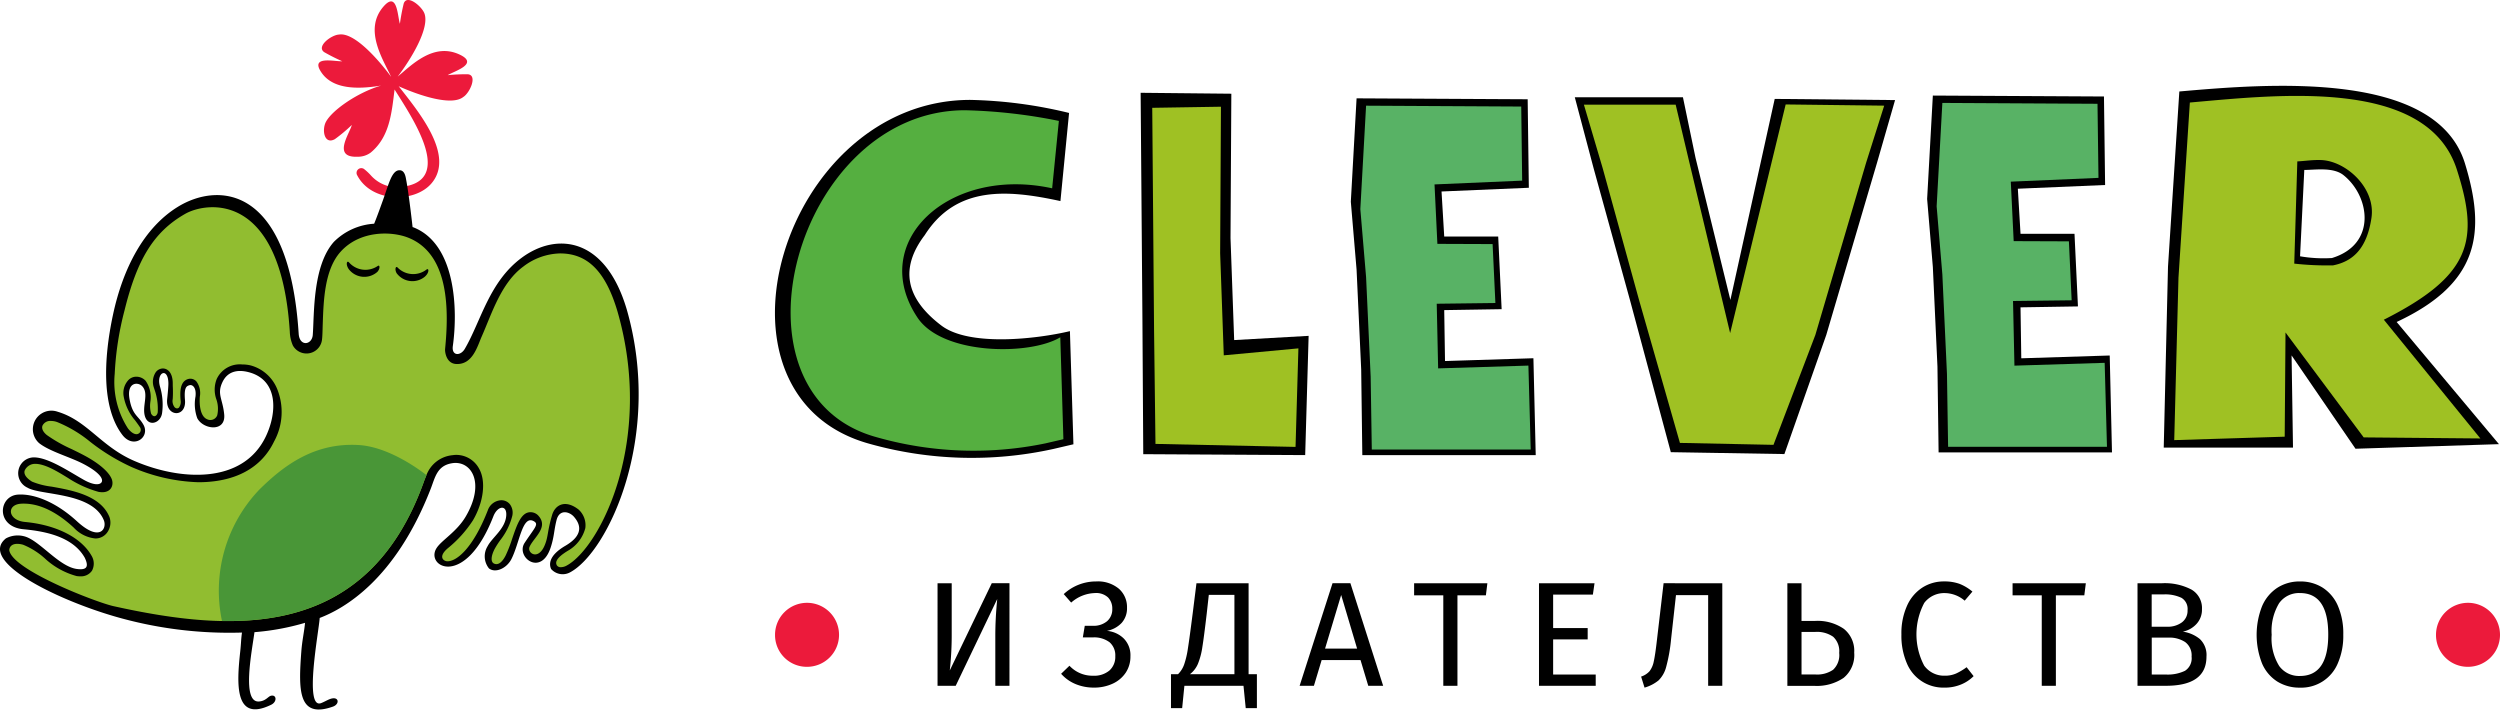
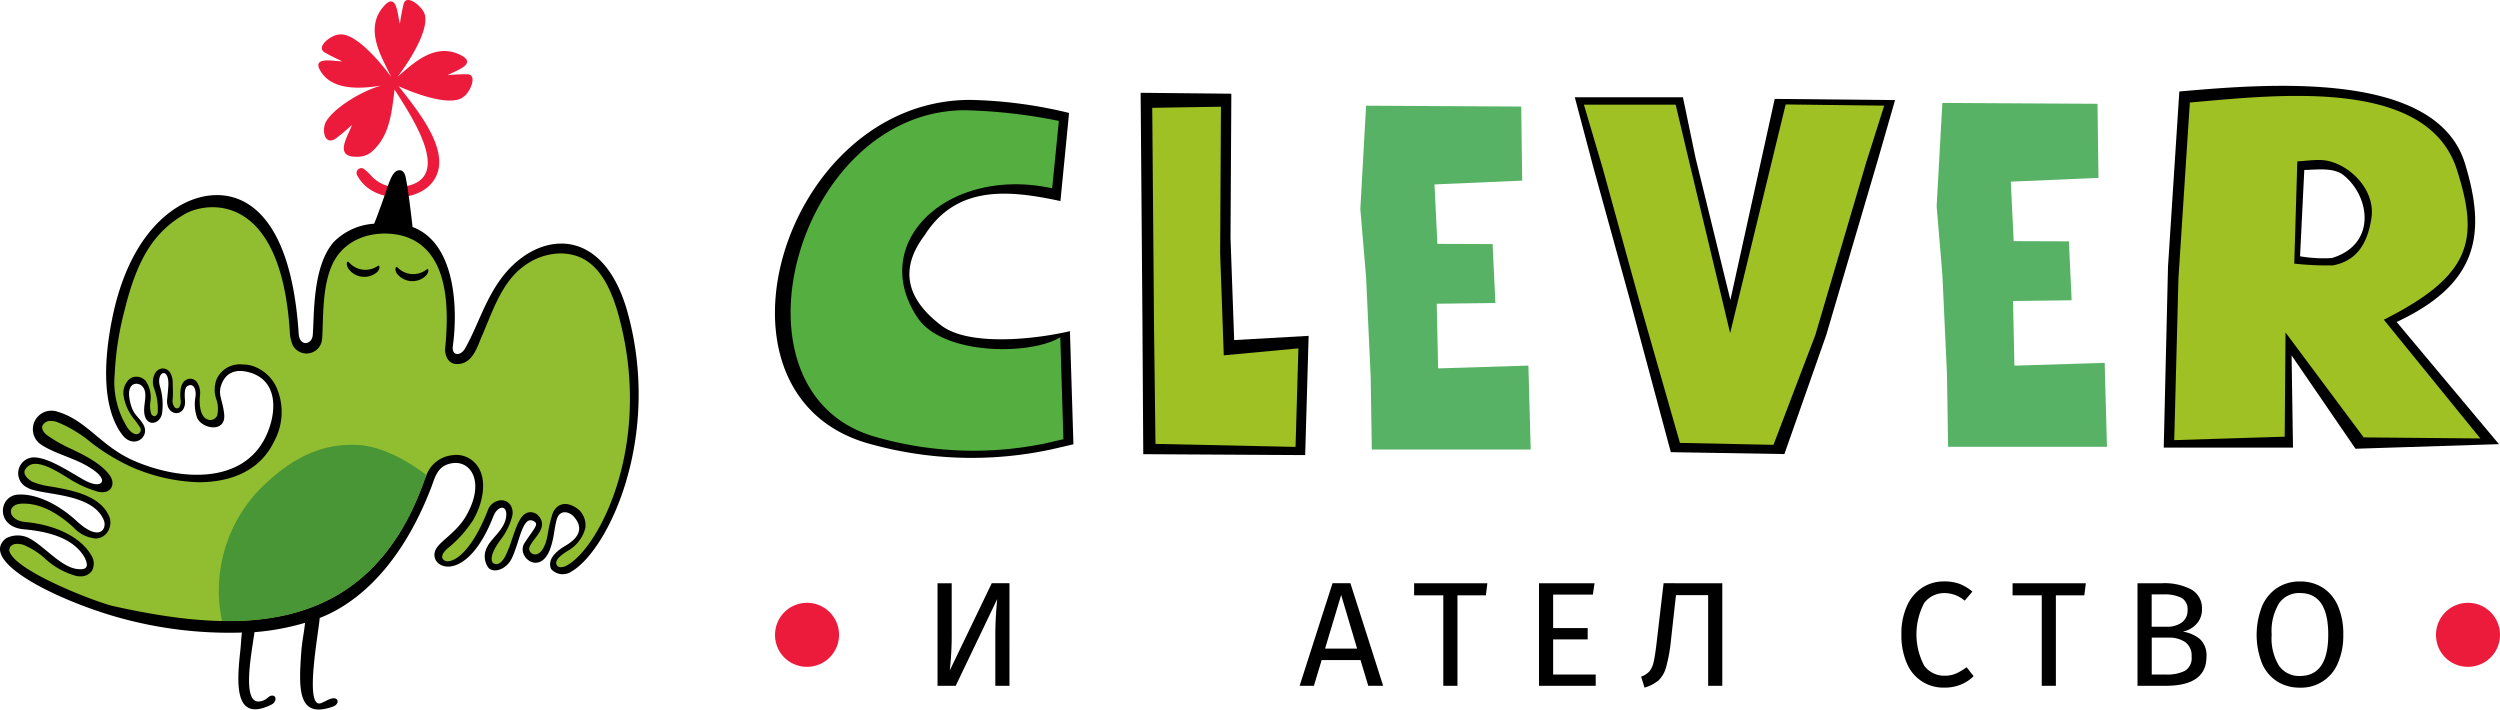
<svg xmlns="http://www.w3.org/2000/svg" id="Слой_1" data-name="Слой 1" viewBox="0 0 285.463 81.017">
  <defs>
    <style>.cls-1{fill:#55af40;}.cls-2{fill:#9fc123;}.cls-3{fill:#58b265;}.cls-4{fill:#ec1a3b;}.cls-5{fill:#91bd30;}.cls-6{fill:#499637;}</style>
  </defs>
  <title>logo</title>
  <path d="M121.088,22.953l.986-10.063a51.726,51.726,0,0,0-11.289-1.49C89.31,11.412,79.319,45.189,99.3,50.672a43.2,43.2,0,0,0,20.979.586l2.292-.535-.4-12.919c-3.816.908-11.493,1.785-14.681-.641q-6.173-4.687-1.9-10.318c3.608-5.692,9.488-5.2,15.5-3.891" transform="translate(-0.002 0.007)" />
  <path class="cls-1" d="M120.142,21.5l.767-7.7A60.416,60.416,0,0,0,110.2,12.581c-19.346,0-28.1,32.394-10.114,37.331a40.482,40.482,0,0,0,19.272.711l2.068-.479-.354-11.64c-3.439,2.091-13.423,2.063-16.3-2.237-5.758-8.624,3.554-17.35,15.37-14.772" transform="translate(-0.002 0.007)" />
  <polygon points="130.244 10.595 140.601 10.701 140.507 27.183 140.924 38.83 149.426 38.35 149.033 51.966 130.543 51.86 130.448 36.499 130.244 10.595" />
  <polygon class="cls-2" points="131.569 12.311 139.414 12.185 139.324 28.926 139.737 40.573 148.259 39.779 147.932 51.029 131.938 50.687 131.777 37.692 131.569 12.311" />
-   <polygon points="154.901 11.228 174.437 11.334 174.57 21.44 164.602 21.865 164.909 27.006 171.072 27.006 171.465 35.304 164.909 35.41 164.999 41.224 175.093 40.905 175.357 51.967 155.557 51.967 155.428 42.183 154.901 30.799 154.244 23.036 154.901 11.228" />
-   <polygon points="220.702 10.912 240.242 11.018 240.372 21.124 230.407 21.549 230.714 26.694 236.877 26.694 237.271 34.988 230.714 35.094 230.801 40.912 240.899 40.593 241.158 51.654 221.359 51.654 221.229 41.867 220.702 30.487 220.05 22.72 220.702 10.912" />
  <polygon class="cls-3" points="155.987 12.068 173.703 12.166 173.809 20.625 163.801 21.058 164.128 27.846 170.433 27.87 170.751 34.599 164.053 34.682 164.214 42.064 174.521 41.745 174.784 51.333 156.639 51.333 156.51 43.023 155.987 31.643 155.33 23.876 155.987 12.068" />
  <polygon class="cls-3" points="221.788 11.752 239.504 11.851 239.615 20.31 229.603 20.742 229.933 27.534 236.238 27.558 236.552 34.288 229.858 34.37 230.019 41.752 240.322 41.43 240.585 51.017 222.445 51.017 222.315 42.707 221.788 31.328 221.136 23.56 221.788 11.752" />
  <polygon points="179.82 11.109 192.167 11.109 193.606 18.027 197.585 34.248 202.646 11.294 216.388 11.428 214.333 18.57 208.535 38.24 203.751 51.848 190.783 51.632 186.137 34.332 181.974 19.242 179.82 11.109" />
  <polygon class="cls-2" points="180.859 11.954 191.338 11.954 192.777 18.031 197.556 38.035 203.897 11.926 215.147 12.064 213.087 18.569 207.289 38.239 202.506 50.794 191.822 50.573 187.176 34.332 183.013 19.241 180.859 11.954" />
  <path d="M263.118,19.4l-.484,9.857a15.681,15.681,0,0,0,3.64.2c5.153-1.569,4.344-7.059,1.321-9.464-1.179-.944-3.245-.594-4.477-.594m-14.269-8.96c10.122-.888,29.332-2.488,32.614,8.22,2.456,8,1.56,13.73-7.8,18.1l11.682,13.95-16.379.523-7.3-10.656.162,10.526h-14.76l.487-20.66Z" transform="translate(-0.002 0.007)" />
  <path class="cls-2" d="M262.322,18.416l-.35,11.678a33.839,33.839,0,0,0,4.433.2c2.305-.46,3.861-1.958,4.382-5.414.512-3.4-2.89-6.522-5.78-6.613-.987-.031-1.987.129-2.685.154M250.05,11.7c10.126-.888,27.256-2.909,30.534,7.8,2.524,7.94,1.588,11.977-8.384,17l11.023,13.558L269.9,49.937l-8.927-11.981-.092,11.9-12.614.393.484-18.545Z" transform="translate(-0.002 0.007)" />
  <path class="cls-4" d="M92.092,76.133A3.654,3.654,0,1,0,88.5,72.419v.058a3.623,3.623,0,0,0,3.59,3.656h0" transform="translate(-0.002 0.007)" />
  <path class="cls-4" d="M281.75,76.133a3.654,3.654,0,1,0-3.592-3.715v.059a3.622,3.622,0,0,0,3.588,3.656h0" transform="translate(-0.002 0.007)" />
  <path d="M115.267,78.3h-1.615v-5.71q0-1.99.221-4.2l-4.743,9.911h-2.074V66.593h1.617V72.3a36.565,36.565,0,0,1-.221,4.25l4.794-9.961h2.023Z" transform="translate(-0.002 0.007)" />
-   <path d="M122.832,78.11a4.512,4.512,0,0,1-1.666-1.181l.952-.918a3.587,3.587,0,0,0,2.7,1.139,2.7,2.7,0,0,0,1.87-.6,2.08,2.08,0,0,0,.663-1.631,1.963,1.963,0,0,0-.654-1.59,2.927,2.927,0,0,0-1.93-.552h-1.122l.221-1.327h.918a2.4,2.4,0,0,0,1.623-.518,1.773,1.773,0,0,0,.6-1.42,1.8,1.8,0,0,0-.484-1.3,1.984,1.984,0,0,0-1.488-.5,4.259,4.259,0,0,0-2.72,1.088l-.85-.97a5.42,5.42,0,0,1,3.689-1.445,3.74,3.74,0,0,1,2.618.842,2.79,2.79,0,0,1,.918,2.151,2.486,2.486,0,0,1-.612,1.742,3.125,3.125,0,0,1-1.683.91,3.11,3.11,0,0,1,1.921.867,2.718,2.718,0,0,1,.765,2.039,3.3,3.3,0,0,1-.535,1.862,3.572,3.572,0,0,1-1.488,1.258,5.007,5.007,0,0,1-2.159.451A5.384,5.384,0,0,1,122.832,78.11Z" transform="translate(-0.002 0.007)" />
-   <path d="M143.521,76.979v3.876h-1.275l-.255-2.55h-6.749l-.255,2.55h-1.275V76.979h.8a2.9,2.9,0,0,0,.706-1.122,10.041,10.041,0,0,0,.424-1.81q.18-1.131.553-4.055l.425-3.4h5.953V76.978Zm-2.567-9.061H138.03l-.238,2.142q-.306,2.619-.5,3.826a8.186,8.186,0,0,1-.51,1.92,2.951,2.951,0,0,1-.91,1.173h5.083Z" transform="translate(-0.002 0.007)" />
  <path d="M156.237,78.3l-.884-2.94h-4.437l-.884,2.94H148.4l3.757-11.712h2.04l3.74,11.712Zm-4.931-4.25h3.656l-1.819-6.12Z" transform="translate(-0.002 0.007)" />
  <path d="M169.838,66.593l-.17,1.377h-3.247V78.3h-1.616V67.97h-3.332V66.593Z" transform="translate(-0.002 0.007)" />
  <path d="M182.073,66.593l-.188,1.292h-4.538v3.824h3.944V73h-3.944v4.012h4.862V78.3h-6.477V66.593Z" transform="translate(-0.002 0.007)" />
  <path d="M196.663,66.593V78.3h-1.615V67.952h-3.675L190.812,73a18.529,18.529,0,0,1-.561,3.154,3.32,3.32,0,0,1-.867,1.53,4.453,4.453,0,0,1-1.6.825l-.391-1.259a2.216,2.216,0,0,0,.96-.612,2.646,2.646,0,0,0,.485-1.122q.169-.747.357-2.4l.765-6.527Z" transform="translate(-0.002 0.007)" />
-   <path d="M210.544,71.8a3.206,3.206,0,0,1,1.181,2.711A3.366,3.366,0,0,1,210.51,77.4a5.443,5.443,0,0,1-3.324.909h-3.093V66.593h1.615v4.3h1.547A5.281,5.281,0,0,1,210.544,71.8Zm-1.233,4.675a2.3,2.3,0,0,0,.7-1.929,2.235,2.235,0,0,0-.689-1.845,3.226,3.226,0,0,0-2.049-.552H205.71v4.861h1.614a3.212,3.212,0,0,0,1.987-.536Z" transform="translate(-0.002 0.007)" />
  <path d="M223.753,66.66a5.354,5.354,0,0,1,1.47.884l-.883,1.037a3.549,3.549,0,0,0-2.261-.866,2.861,2.861,0,0,0-2.355,1.121A7.67,7.67,0,0,0,219.716,76a2.814,2.814,0,0,0,2.345,1.148,3.135,3.135,0,0,0,1.31-.256,6.791,6.791,0,0,0,1.189-.714l.8,1.02a4.326,4.326,0,0,1-1.393.936,4.821,4.821,0,0,1-1.955.374,4.494,4.494,0,0,1-4.276-2.78,7.92,7.92,0,0,1-.621-3.29,7.653,7.653,0,0,1,.647-3.289,4.749,4.749,0,0,1,1.751-2.066,4.522,4.522,0,0,1,2.464-.7A5.081,5.081,0,0,1,223.753,66.66Z" transform="translate(-0.002 0.007)" />
  <path d="M238.173,66.593,238,67.97h-3.247V78.3H233.14V67.97h-3.332V66.593Z" transform="translate(-0.002 0.007)" />
  <path d="M251.2,72.968a2.511,2.511,0,0,1,.748,2q0,3.333-4.642,3.332h-3.232V66.593h2.77a6.522,6.522,0,0,1,3.41.731,2.44,2.44,0,0,1,1.18,2.227,2.391,2.391,0,0,1-.636,1.7,2.86,2.86,0,0,1-1.556.867A3.923,3.923,0,0,1,251.2,72.968Zm-5.508-5.1v3.689h1.768a2.709,2.709,0,0,0,1.675-.493,1.648,1.648,0,0,0,.654-1.394,1.48,1.48,0,0,0-.689-1.41,4.331,4.331,0,0,0-2.083-.392Zm3.8,8.722a1.688,1.688,0,0,0,.757-1.616,1.887,1.887,0,0,0-.732-1.666,3.261,3.261,0,0,0-1.9-.509H245.7v4.215h1.614a4.545,4.545,0,0,0,2.181-.425Z" transform="translate(-0.002 0.007)" />
  <path d="M265.216,67.094a4.659,4.659,0,0,1,1.734,2.065,7.93,7.93,0,0,1,.62,3.3,7.829,7.829,0,0,1-.62,3.264,4.518,4.518,0,0,1-4.327,2.789,4.787,4.787,0,0,1-2.593-.7,4.587,4.587,0,0,1-1.733-2.056,8.936,8.936,0,0,1,0-6.546,4.716,4.716,0,0,1,1.742-2.1,4.665,4.665,0,0,1,2.584-.723A4.744,4.744,0,0,1,265.216,67.094Zm-4.973,1.776a6.133,6.133,0,0,0-.85,3.6,5.948,5.948,0,0,0,.859,3.57,2.8,2.8,0,0,0,2.371,1.139q3.23,0,3.23-4.726,0-4.742-3.23-4.742A2.783,2.783,0,0,0,260.243,68.87Z" transform="translate(-0.002 0.007)" />
  <path class="cls-4" d="M45.056,10.215c1.982,3.152,6.54,9.874,1.484,11A4.072,4.072,0,0,1,42.333,20a6.352,6.352,0,0,0-.771-.714.543.543,0,0,0-.763.74c1.626,3.109,6.547,3.171,8.476.9,2.717-3.195-1.514-8.217-3.748-11.084,2.275,1.027,6.04,2.3,7.376,1.224.747-.462,1.657-2.485.524-2.592a21.115,21.115,0,0,0-2.3.1c.734-.462,3.583-1.274,1.408-2.325-3-1.451-5.491,1.139-7.125,2.493,1.515-1.975,3.692-5.55,3.049-7.228C48.137.691,46.466-.7,46.1.4a22.351,22.351,0,0,0-.434,2.309c-.276-.836-.285-3.83-1.9-1.939-2.242,2.627-.06,5.935.9,8-1.481-2.022-4.231-5.119-5.952-4.831-.872.037-2.634,1.357-1.692,2.009a21.587,21.587,0,0,0,2.066,1.042c-.865.045-3.781-.7-2.342,1.339,1.514,2.147,4.936,1.724,6.772,1.437-2.834.822-5.96,3.063-6.405,4.383-.337,1,.045,2.345,1.132,1.728a18,18,0,0,0,1.932-1.619c-.264,1.019-2.271,3.754.661,3.632a2.443,2.443,0,0,0,1.5-.479C44.5,15.615,44.722,12.9,45.056,10.215Z" transform="translate(-0.002 0.007)" />
  <path d="M46.391,20.586c-.061-.326-.144-1.154-.768-1.155-.88,0-1.221,1.548-1.881,3.385-.254.708-.683,1.91-.968,2.6l-.051.122a7.122,7.122,0,0,0-4.6,2.075c-2.447,2.759-2.227,8.277-2.407,10.623-.088,1.158-1.512,1.372-1.609-.14-1.1-17.037-9.234-17.31-13.818-14.474-3.82,2.363-6.233,6.936-7.385,12.312-1.1,5.15-1.29,10.613,1.062,13.709,1.276,1.679,3.192.282,2.427-1.128-.567-1.046-1.267-1.07-1.6-2.956-.346-1.937.973-2,1.469-1.442.781.875-.094,2.312.312,3.474s1.782.718,1.937-.438a7.177,7.177,0,0,0-.234-3c-.488-1.671.942-2.3.953-.365,0,.435-.095,1.338-.14,1.771-.213,2.06,2.212,2.183,2.035.119-.127-1.466.182-1.6.512-1.7s.812.25.687,1.3a4.742,4.742,0,0,0,.2,2.462c.675,1.313,3.275,1.631,3.079-.422-.172-1.8-.86-2.313-.193-3.708.551-1.152,1.627-1.474,2.985-1.12,3.426.9,3.248,4.648,1.958,7.344-2.617,5.468-9.74,5.073-15.032,2.781-3.8-1.645-5.354-4.6-8.75-5.612a2.12,2.12,0,0,0-2.1,3.591c1.2.952,3.552,1.584,5.067,2.38,1.938,1.017,2.312,1.78,2.037,2.12-.242.3-.951.282-2.007-.313-1.681-.946-4.066-2.572-5.722-2.562a1.811,1.811,0,0,0-.708,3.458c1.487.9,7.4.489,8.719,3.719.382.937-.437,2.535-3.063.125-2.434-2.233-4.934-3.17-6.74-3.052-2.223.146-2.583,3.667.646,3.958,2.818.255,5.7.983,6.979,3.25.468.983.292,1.448-.916,1.282-2.079-.287-4.309-3.346-6.042-3.74a2.858,2.858,0,0,0-2.042.25c-3.2,2.565,5.615,6.927,12.406,8.906a46.9,46.9,0,0,0,14.55,1.847c-.109.7-.1,1.22-.2,2.138-.41,3.749-.675,8.148,3.525,6.109.74-.359.615-1.234-.069-1.015-.294.1-.566.593-1.331.64-1.964.12-.811-5.649-.5-7.917a28.116,28.116,0,0,0,5.773-1.067c-.089.991-.332,2.018-.425,3.281-.317,4.323-.421,7.719,3.615,6.285.817-.29.693-1.264-.38-.848-.281.109-.568.285-.955.442-2.011.819-.271-8.219-.182-9.716h0c2.732-1.044,8.6-4.293,12.671-14.732.509-1.3.718-2.667,2.459-2.938,2.166-.337,3.821,2.208,1.547,6.086-1.025,1.749-2.739,2.692-3.327,3.6-1.365,2.112,3.228,4.721,6.478-3.612.485-1.243,1.593-1.378,1.47-.042-.137,1.49-1.613,2.455-2.126,3.448a2.2,2.2,0,0,0,.156,2.531c.731.576,2.023,0,2.563-1.062.969-1.912,1.244-5.13,2.6-4.3.556.338,0,.786-1.089,2.446-1.051,1.594,1.84,3.889,2.958.573.428-1.269.381-1.975.687-3.175.329-1.291,1.48-.97,2-.361.53.626,1.358,1.923-1,3.3-1.944,1.139-1.851,2.153-1.619,2.652a1.761,1.761,0,0,0,2.167.375c4.31-2.3,10.635-15.547,6.458-30.045-2.447-8.241-8-8.806-11.966-5.888-3.753,2.761-4.67,7.264-6.52,10.42-.494.841-1.524.815-1.364-.324.583-4.147.357-11.666-4.528-13.565l-.068-.015S46.7,22.2,46.391,20.586Z" transform="translate(-0.002 0.007)" />
  <path class="cls-5" d="M70.509,35.555c-1.365-4.6-3.424-6.625-6.563-6.625a7.16,7.16,0,0,0-4.2,1.508c-2.528,1.859-3.588,5.374-4.732,7.961-.5,1.123-1.035,3.265-2.938,3.156-1.093-.062-1.287-1.332-1.25-1.718.424-4.316.538-10.858-4.25-12.719-1.888-.734-5.481-.83-7.687,1.625-1.832,2.038-1.941,5.555-2.035,8.248-.026.748-.026,1.4-.1,1.9a1.782,1.782,0,0,1-3.313.547,4.3,4.3,0,0,1-.348-1.584C32.056,21.682,23.524,23.068,21.17,24.4c-3.659,2.073-5.531,5.281-6.948,11.031A35.027,35.027,0,0,0,13.1,42.685a9.773,9.773,0,0,0,1.5,6.209c.323.427.714.722,1.065.671a.507.507,0,0,0,.312-.8c-.186-.282-.372-.531-.551-.773a5.709,5.709,0,0,1-1.292-2.687,2.17,2.17,0,0,1,.471-1.849,1.244,1.244,0,0,1,.97-.449,1.437,1.437,0,0,1,1.056.47,3.293,3.293,0,0,1,.543,2.392,3.289,3.289,0,0,0,.086,1.364c.331.555.708.186.752-.167a6.541,6.541,0,0,0-.374-2.609l-.059-.191a1.989,1.989,0,0,1,.2-1.758,1.033,1.033,0,0,1,.821-.441c.516,0,1.121.443,1.128,1.693,0,.119,0,.271.008.439a12.5,12.5,0,0,1-.011,1.355,1.156,1.156,0,0,0,.206.926.4.4,0,0,0,.288.146.307.307,0,0,0,.229-.108,1.114,1.114,0,0,0,.176-.822c-.085-.992-.063-2.165.873-2.427a.9.9,0,0,1,.242-.033.939.939,0,0,1,.692.315,2.272,2.272,0,0,1,.389,1.749c-.069.851.033,2.234.828,2.563a.839.839,0,0,0,1.126-.374c.012-.024.023-.049.033-.074a3.326,3.326,0,0,0-.119-1.879,3.307,3.307,0,0,1,.056-2.258,2.9,2.9,0,0,1,2.9-1.671,4.161,4.161,0,0,1,.994.115,4.563,4.563,0,0,1,3.013,2.686A7,7,0,0,1,31.3,50.4c-1.465,3.062-4.485,4.656-8.656,4.656a20.607,20.607,0,0,1-7.627-1.739,23.313,23.313,0,0,1-4.719-2.88,14.65,14.65,0,0,0-3.773-2.252,2.1,2.1,0,0,0-.688-.125.981.981,0,0,0-.987.542c-.116.332.07.724.51,1.074a16.588,16.588,0,0,0,2.827,1.6c.646.315,1.314.641,1.888.972,1.66.961,2.492,1.862,2.71,2.522.234.708-.183,1.646-1.541,1.383a12.486,12.486,0,0,1-3.455-1.569c-1.24-.762-2.646-1.626-3.762-1.626a1.293,1.293,0,0,0-1.213.782c-.151.546.471,1.019.855,1.253a8.719,8.719,0,0,0,2.254.571c2.35.422,5.568,1,6.576,3.465a1.906,1.906,0,0,1-.216,1.707,1.642,1.642,0,0,1-1.4.743,3.885,3.885,0,0,1-2.462-1.242C6.441,58.416,4.525,57.5,2.718,57.5c-.113,0-.224,0-.335.011-.684.045-1.13.392-1.137.883s.5,1.095,1.619,1.2c3.58.336,6.422,1.783,7.6,3.872a1.718,1.718,0,0,1,.041,1.692,1.523,1.523,0,0,1-1.354.644,2.981,2.981,0,0,1-.389-.028,8.65,8.65,0,0,1-3.671-2.047A8.536,8.536,0,0,0,2.633,62.19c-1.477-.388-1.6.5-1.569.66.427,2.278,9.972,5.928,11.885,6.354,13.642,3.034,28.977,3.976,35.479-14.277.082-.231.184-.453.268-.677a3.528,3.528,0,0,1,2.994-2.282,2.788,2.788,0,0,1,.437-.034A2.968,2.968,0,0,1,54.7,53.493c.842,1.469.5,3.881-.694,5.914a13.663,13.663,0,0,1-2.866,3.183c-1.174,1-.471,1.481-.075,1.493,1.092.033,2.962-1.524,4.637-5.819a1.7,1.7,0,0,1,1.539-1.152,1.25,1.25,0,0,1,.981.457,1.611,1.611,0,0,1,.252,1.415,7.483,7.483,0,0,1-1.357,2.7,9.818,9.818,0,0,0-.63.983c-.414.8-.48,1.48-.083,1.674.511.249.98-.214,1.349-.942a15.77,15.77,0,0,0,.731-1.888c.556-1.627,1.036-3.032,2.085-3.032a1.209,1.209,0,0,1,.929.422c1.168,1.328-.575,2.478-1.032,3.54-.294.682,1,1.634,1.753-.236.4-.988.26-1.477.823-3.4.341-1.164,1.5-1.825,3.033-.622a2.412,2.412,0,0,1,.762,2.109,4.19,4.19,0,0,1-1.86,2.512c-1.731,1.014-1.5,1.52-1.395,1.736a.514.514,0,0,0,.478.218,1.375,1.375,0,0,0,.626-.174C68.514,62.543,74.754,50.29,70.509,35.555Zm-27.4-4.535a2.237,2.237,0,0,1-3.159-.144c-.032-.035-.063-.072-.093-.109-.411-.542-.26-1.083-.007-.818a2.491,2.491,0,0,0,3.293.409c.222-.154.3.27-.038.662Zm5.421.553a2.236,2.236,0,0,1-3.15-.274c-.031-.037-.061-.074-.089-.113-.251-.449-.095-.853.1-.655a2.49,2.49,0,0,0,3.309.242c.292-.211.335.349-.174.8Z" transform="translate(-0.002 0.007)" />
  <path class="cls-6" d="M29.613,55.9A16.721,16.721,0,0,0,25.35,70.9c9.616.18,18.518-3.176,23.078-15.975.082-.231.184-.453.268-.677,0,0-3.916-3.195-7.69-3.435C35.915,50.491,32.393,53.15,29.613,55.9Z" transform="translate(-0.002 0.007)" />
</svg>